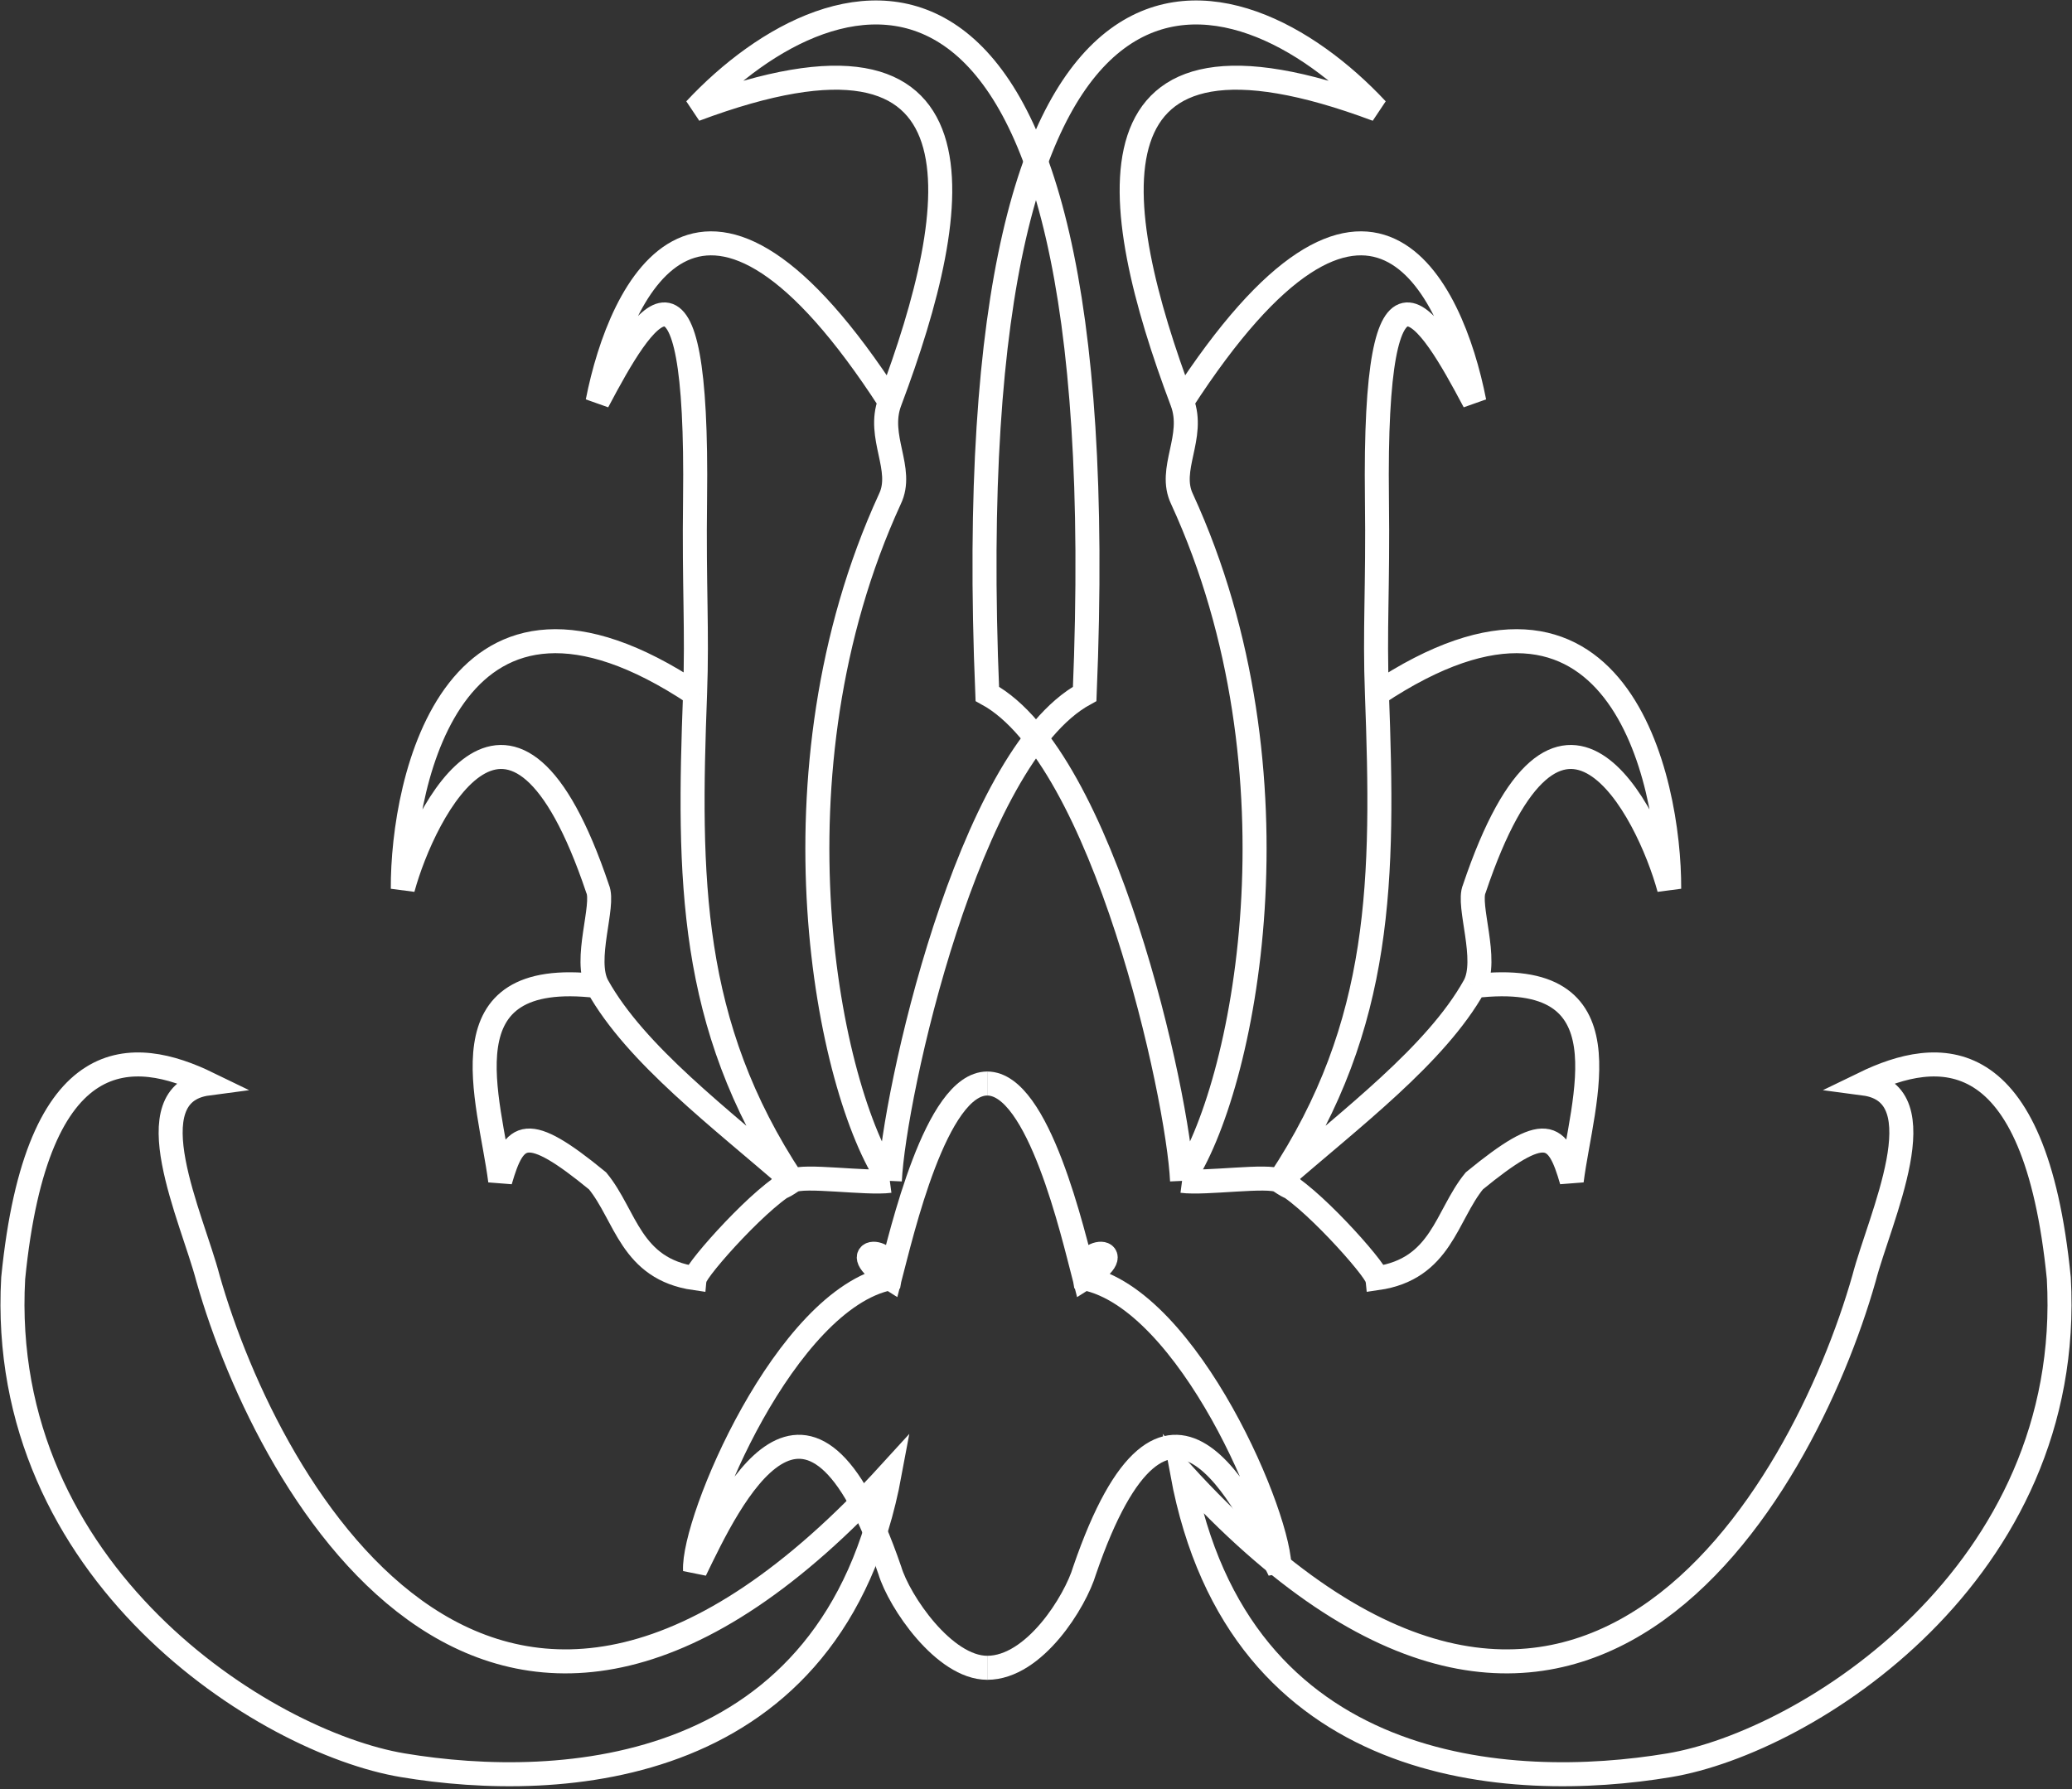
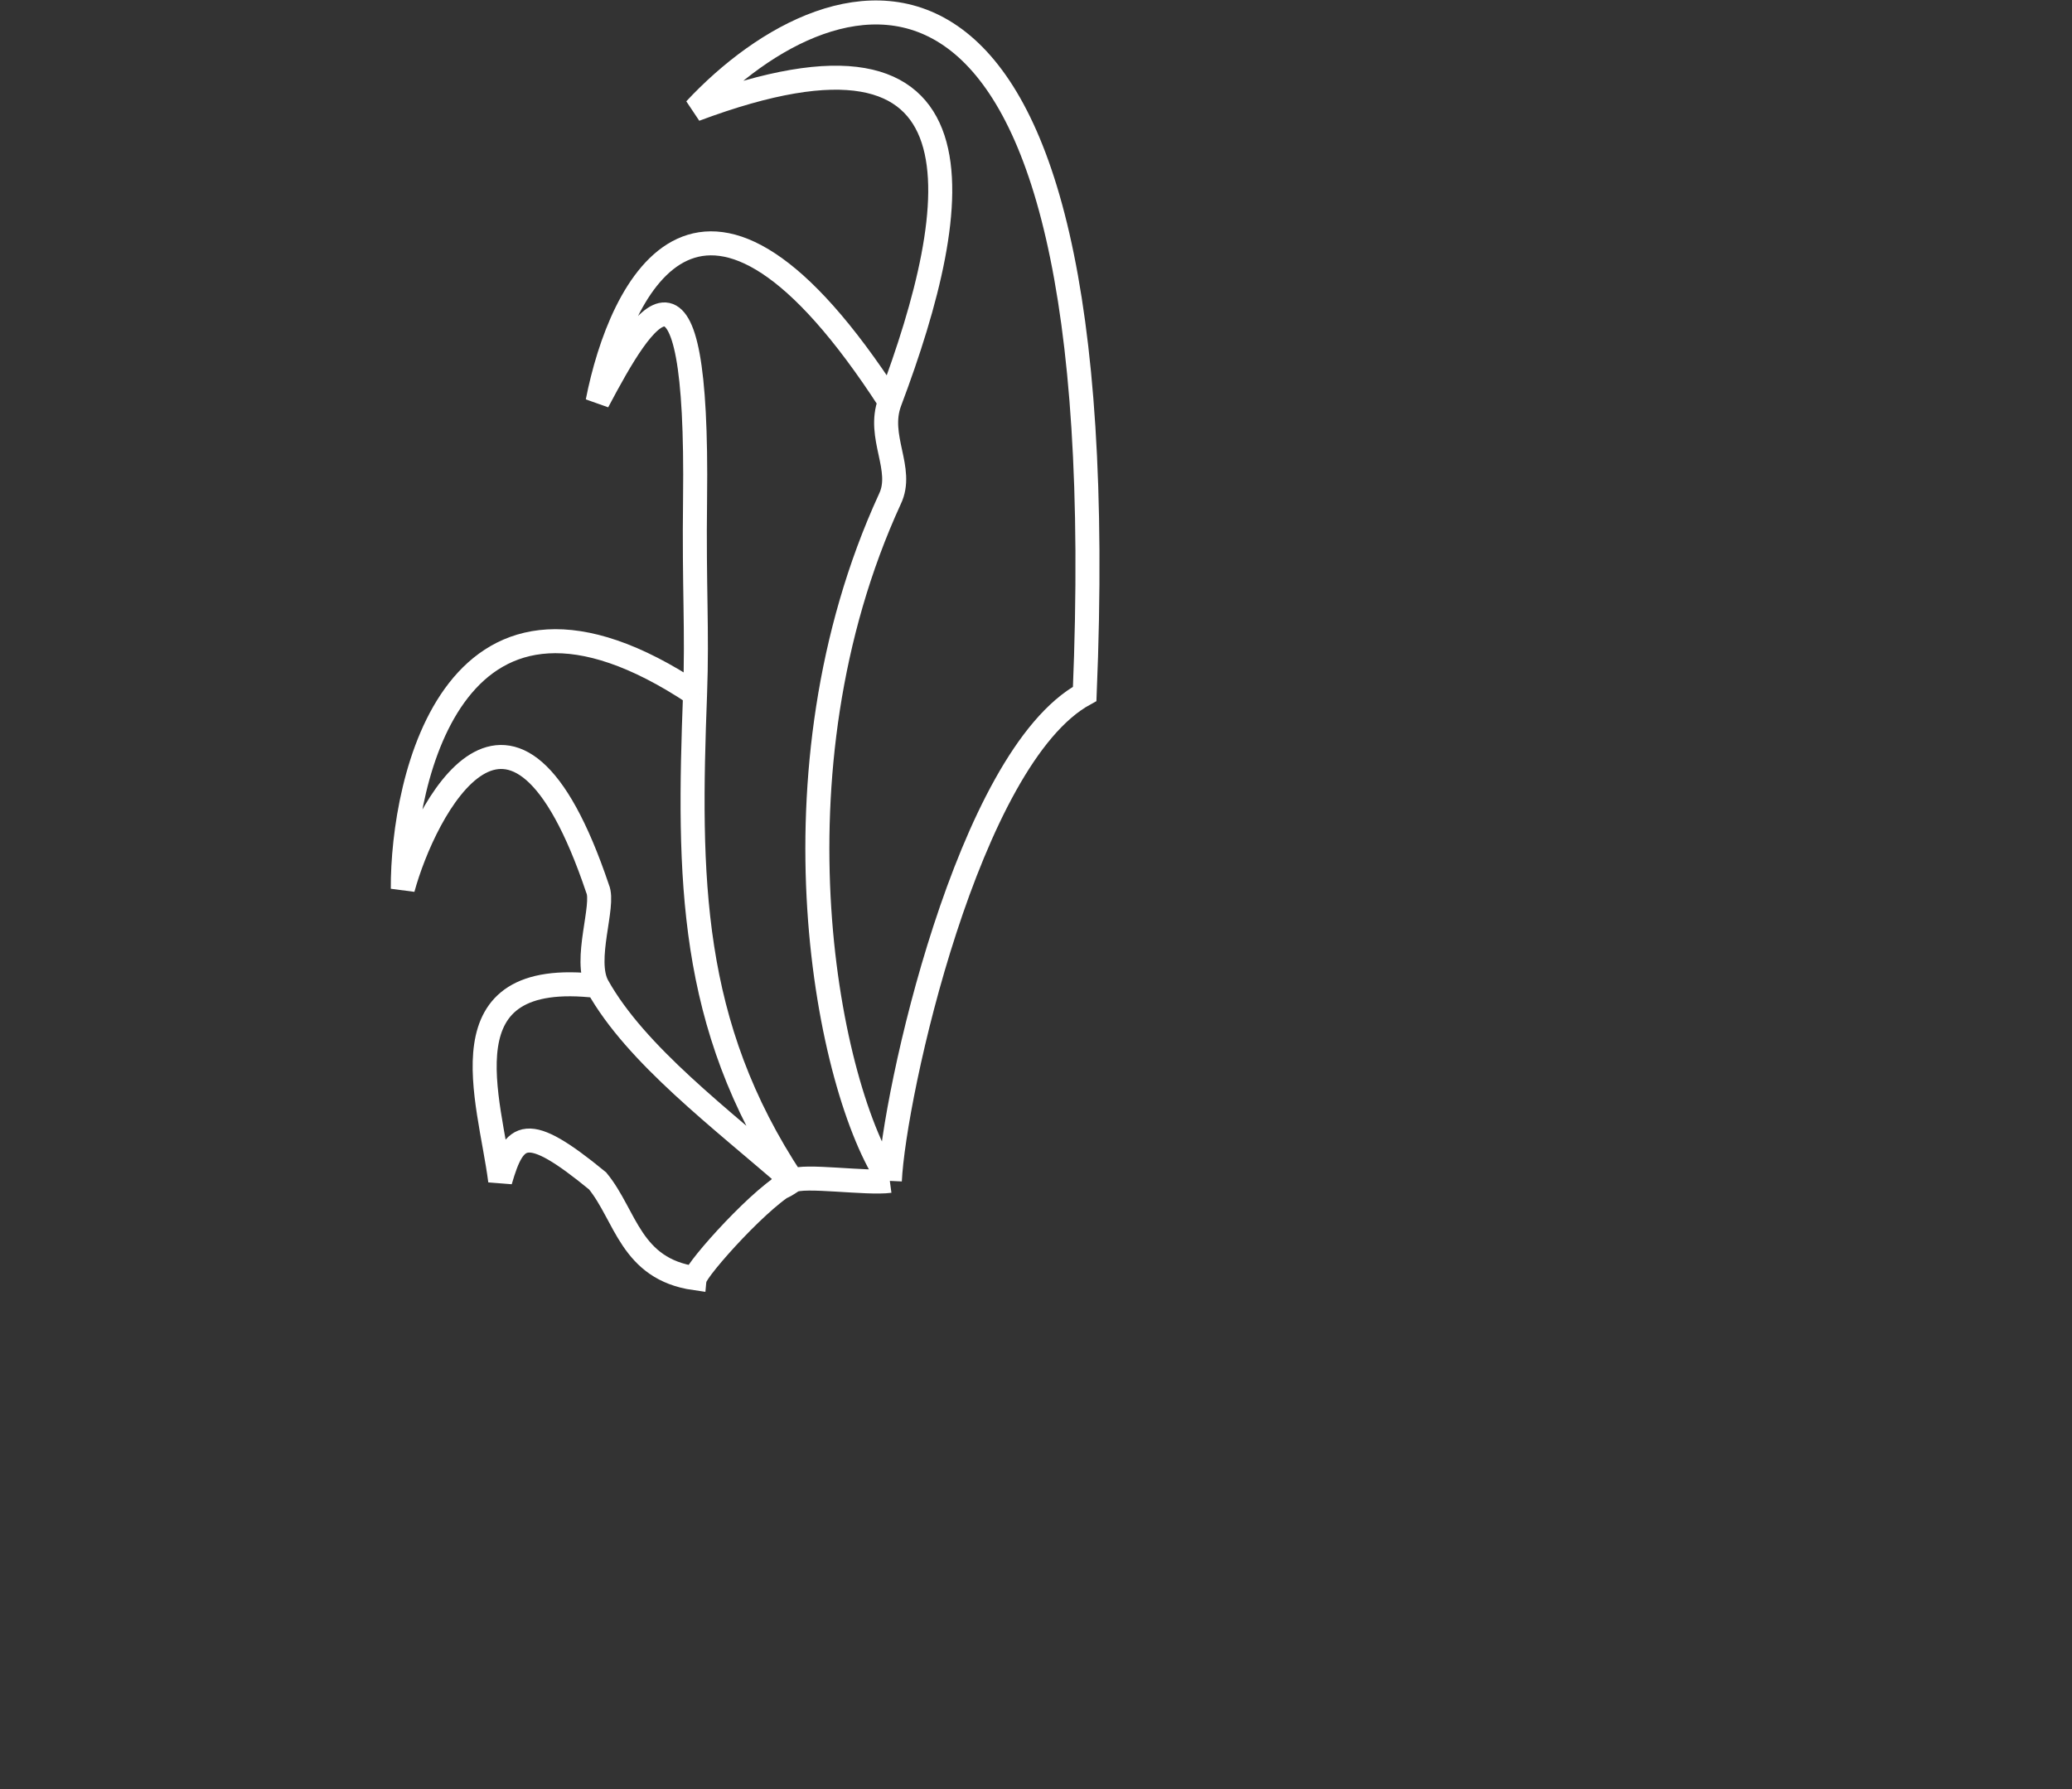
<svg xmlns="http://www.w3.org/2000/svg" width="22" height="19" viewBox="0 0 22 19" fill="none">
  <rect x="0" y="0" width="22" height="19" fill="#333333" stroke="none" />
  <path d="M9.448 12.541C8.786 11.573 8.112 8.212 9.448 5.301C9.603 4.981 9.307 4.642 9.448 4.266M9.448 12.541C9.201 12.574 8.526 12.472 8.414 12.541M9.448 12.541C9.49 11.634 10.278 8.045 11.517 7.369C11.878 -1.331 8.855 -0.417 7.38 1.163C10.568 -0.03 10.242 2.158 9.448 4.266M9.448 4.266C7.463 1.197 6.588 3.031 6.345 4.266C6.842 3.326 7.416 2.39 7.38 5.301C7.368 6.245 7.405 6.686 7.38 7.369M8.414 12.541C7.311 10.876 7.307 9.32 7.38 7.369M8.414 12.541C8.143 12.725 8.408 12.461 8.414 12.541M7.38 7.369C4.826 5.668 4.271 8.279 4.277 9.438C4.503 8.607 5.442 6.756 6.345 9.438C6.424 9.614 6.191 10.195 6.345 10.472M8.414 12.541C7.654 11.877 6.753 11.203 6.345 10.472M8.414 12.541C8.121 12.661 7.393 13.475 7.38 13.575C6.693 13.477 6.647 12.909 6.345 12.541C5.587 11.919 5.462 12.023 5.311 12.541C5.2 11.668 4.677 10.275 6.345 10.472" stroke="white" stroke-width="0.255" />
-   <path d="M12.551 12.541C13.213 11.573 13.888 8.212 12.551 5.301C12.396 4.981 12.693 4.642 12.551 4.266M12.551 12.541C12.798 12.574 13.474 12.472 13.585 12.541M12.551 12.541C12.509 11.634 11.722 8.045 10.483 7.369C10.121 -1.331 13.145 -0.417 14.62 1.163C11.431 -0.03 11.757 2.158 12.551 4.266M12.551 4.266C14.537 1.197 15.412 3.031 15.654 4.266C15.157 3.326 14.584 2.39 14.62 5.301C14.632 6.245 14.594 6.686 14.62 7.369M13.585 12.541C14.689 10.876 14.692 9.32 14.62 7.369M13.585 12.541C13.856 12.725 13.591 12.461 13.585 12.541M14.62 7.369C17.174 5.668 17.728 8.279 17.723 9.438C17.497 8.607 16.557 6.756 15.654 9.438C15.575 9.614 15.809 10.195 15.654 10.472M13.585 12.541C14.345 11.877 15.246 11.203 15.654 10.472M13.585 12.541C13.878 12.661 14.606 13.475 14.62 13.575C15.306 13.477 15.353 12.909 15.654 12.541C16.413 11.919 16.538 12.023 16.688 12.541C16.799 11.668 17.322 10.275 15.654 10.472" stroke="white" stroke-width="0.255" />
-   <path d="M4.277 18.747C2.809 18.502 -0.034 16.706 0.14 13.575C0.393 11.022 1.43 11.129 2.208 11.507C1.407 11.613 2.041 12.933 2.208 13.575C2.859 15.865 5.297 20.198 9.448 15.644C8.848 18.88 5.954 19.027 4.277 18.747Z" stroke="white" stroke-width="0.255" />
-   <path d="M10.483 17.712C10.022 17.712 9.546 17.005 9.448 16.678C8.577 14.14 7.743 15.931 7.38 16.678C7.352 16.149 8.343 13.799 9.448 13.575C9.518 13.217 8.912 13.239 9.448 13.575C9.574 13.093 9.938 11.507 10.483 11.507" stroke="white" stroke-width="0.255" />
-   <path d="M10.482 17.712C10.985 17.712 11.419 17.005 11.516 16.678C12.387 14.14 13.222 15.931 13.585 16.678C13.613 16.149 12.622 13.799 11.516 13.575C11.447 13.217 12.053 13.239 11.516 13.575C11.391 13.093 11.027 11.507 10.482 11.507" stroke="white" stroke-width="0.255" />
-   <path d="M17.723 18.747C19.191 18.502 22.034 16.706 21.86 13.575C21.607 11.022 20.57 11.129 19.792 11.507C20.593 11.613 19.959 12.933 19.792 13.575C19.141 15.865 16.703 20.198 12.552 15.644C13.152 18.88 16.046 19.027 17.723 18.747Z" stroke="white" stroke-width="0.255" />
</svg>